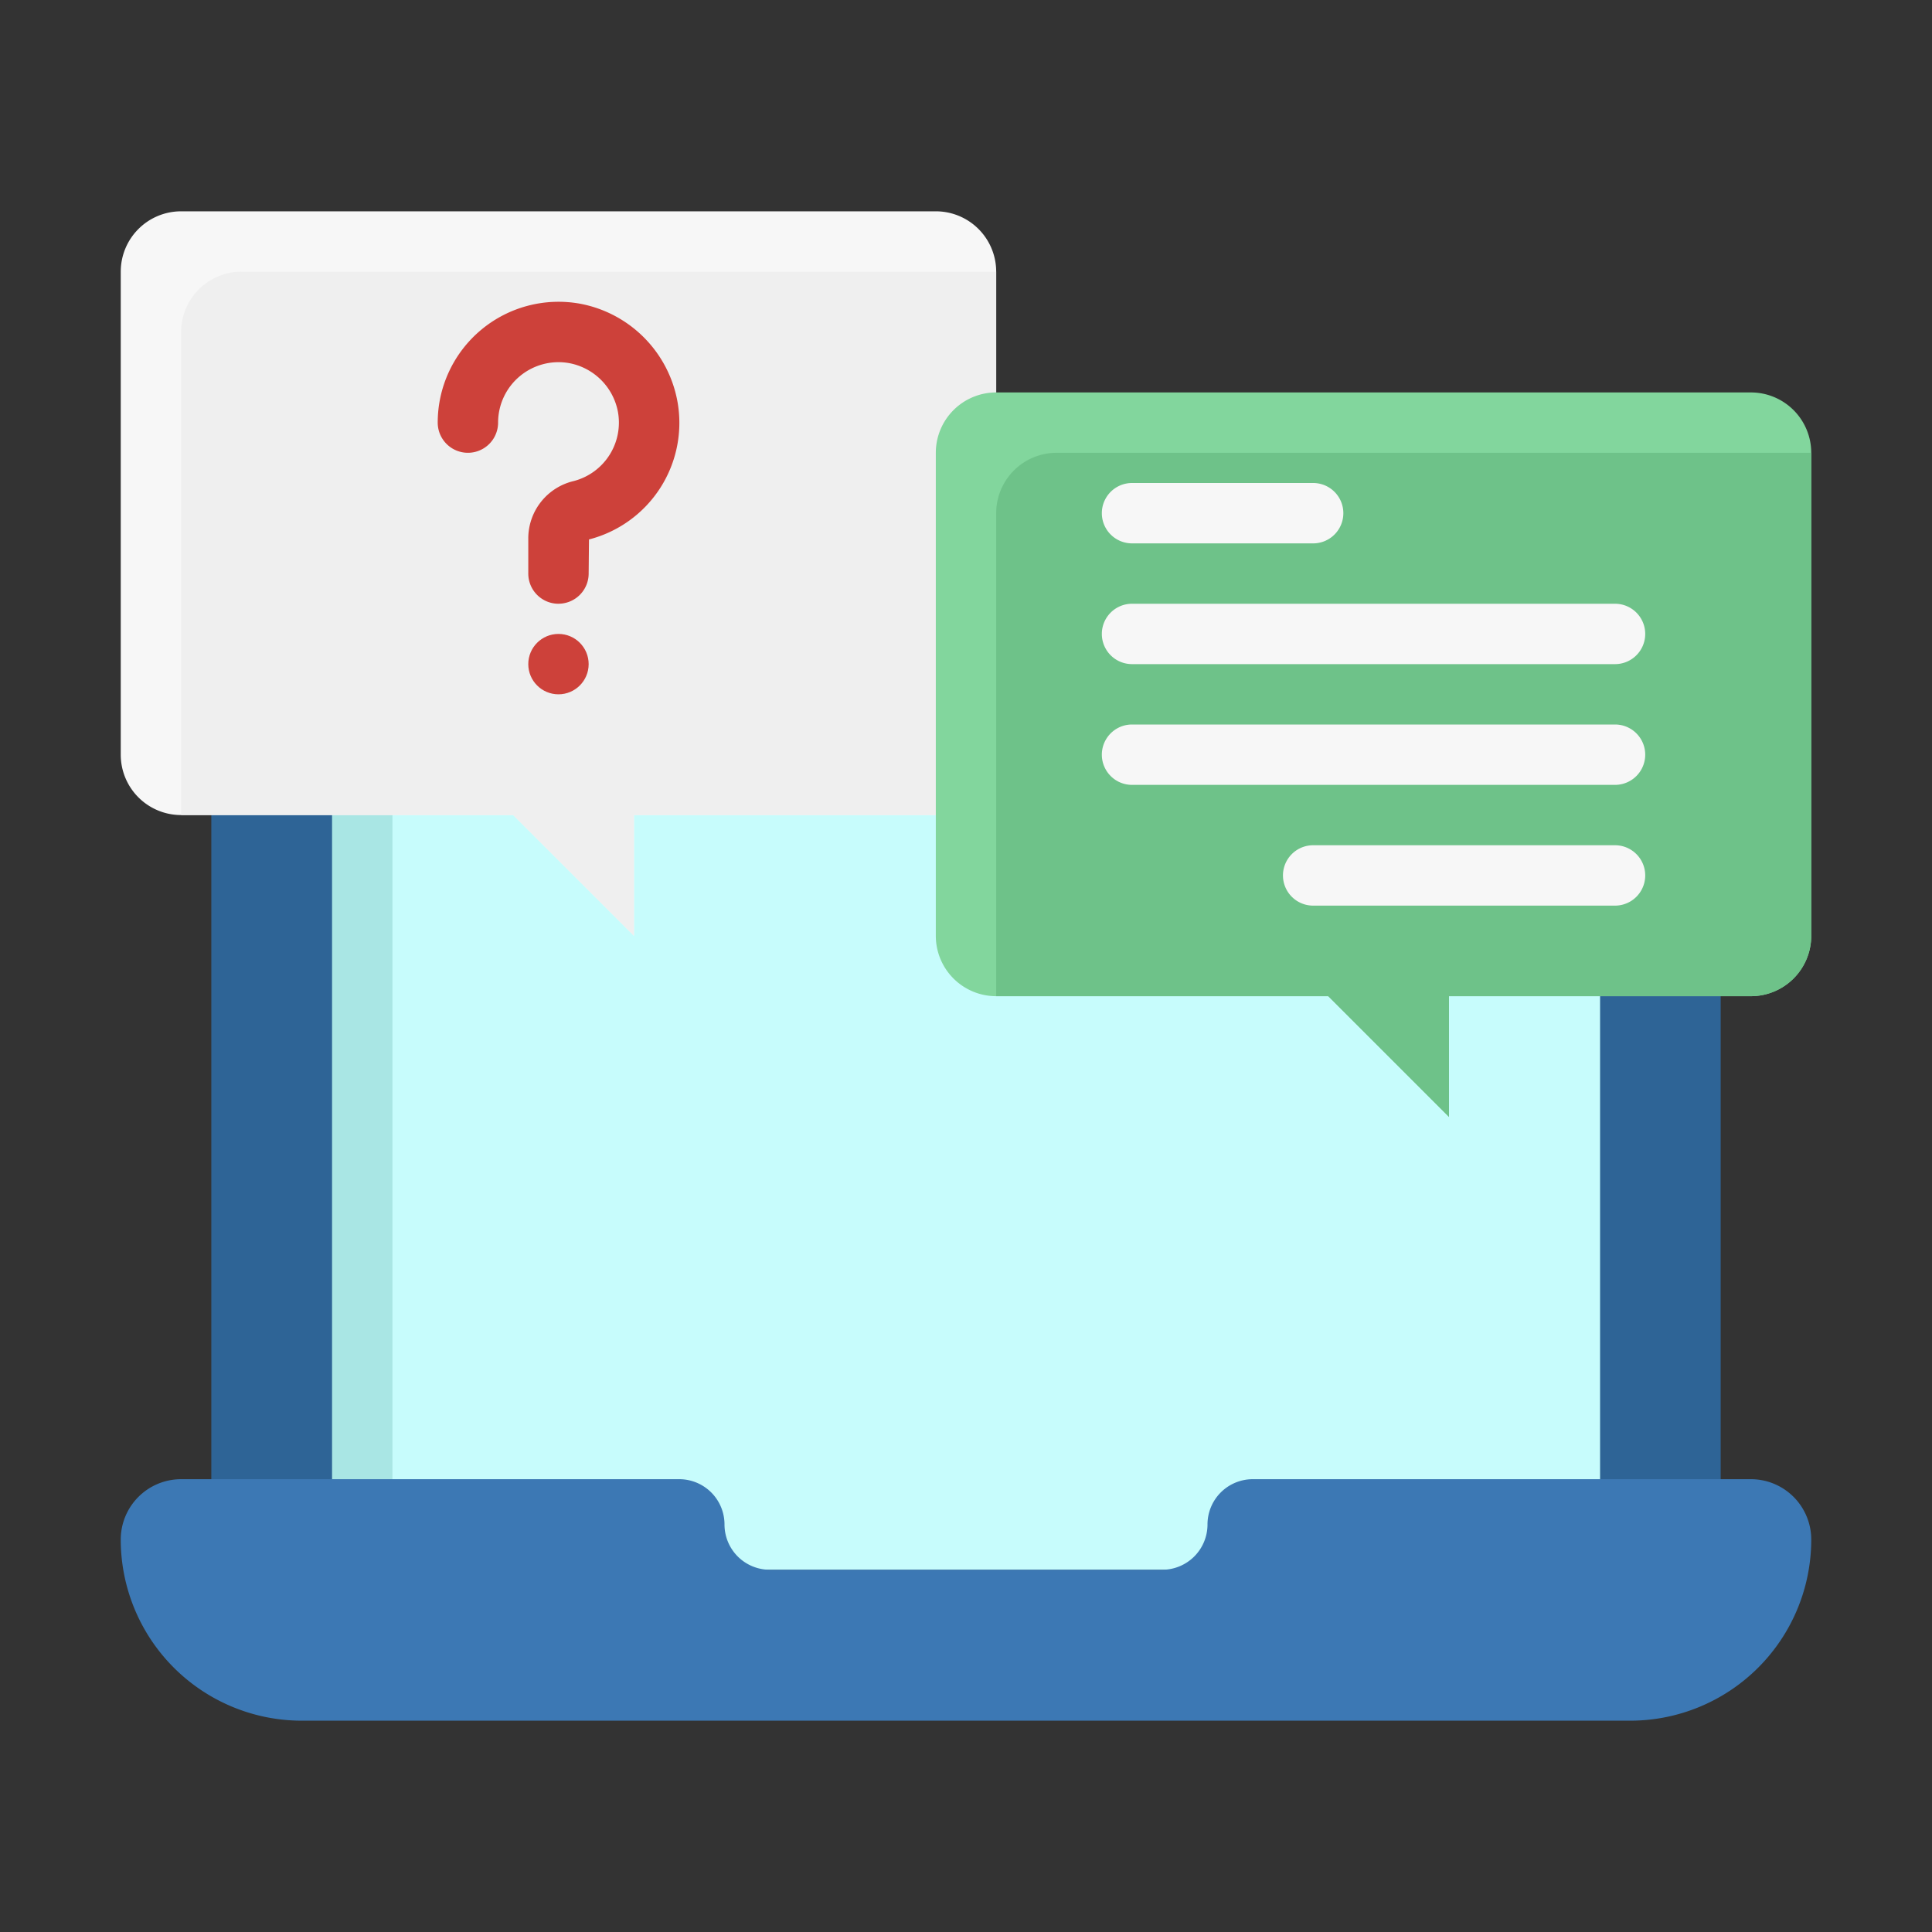
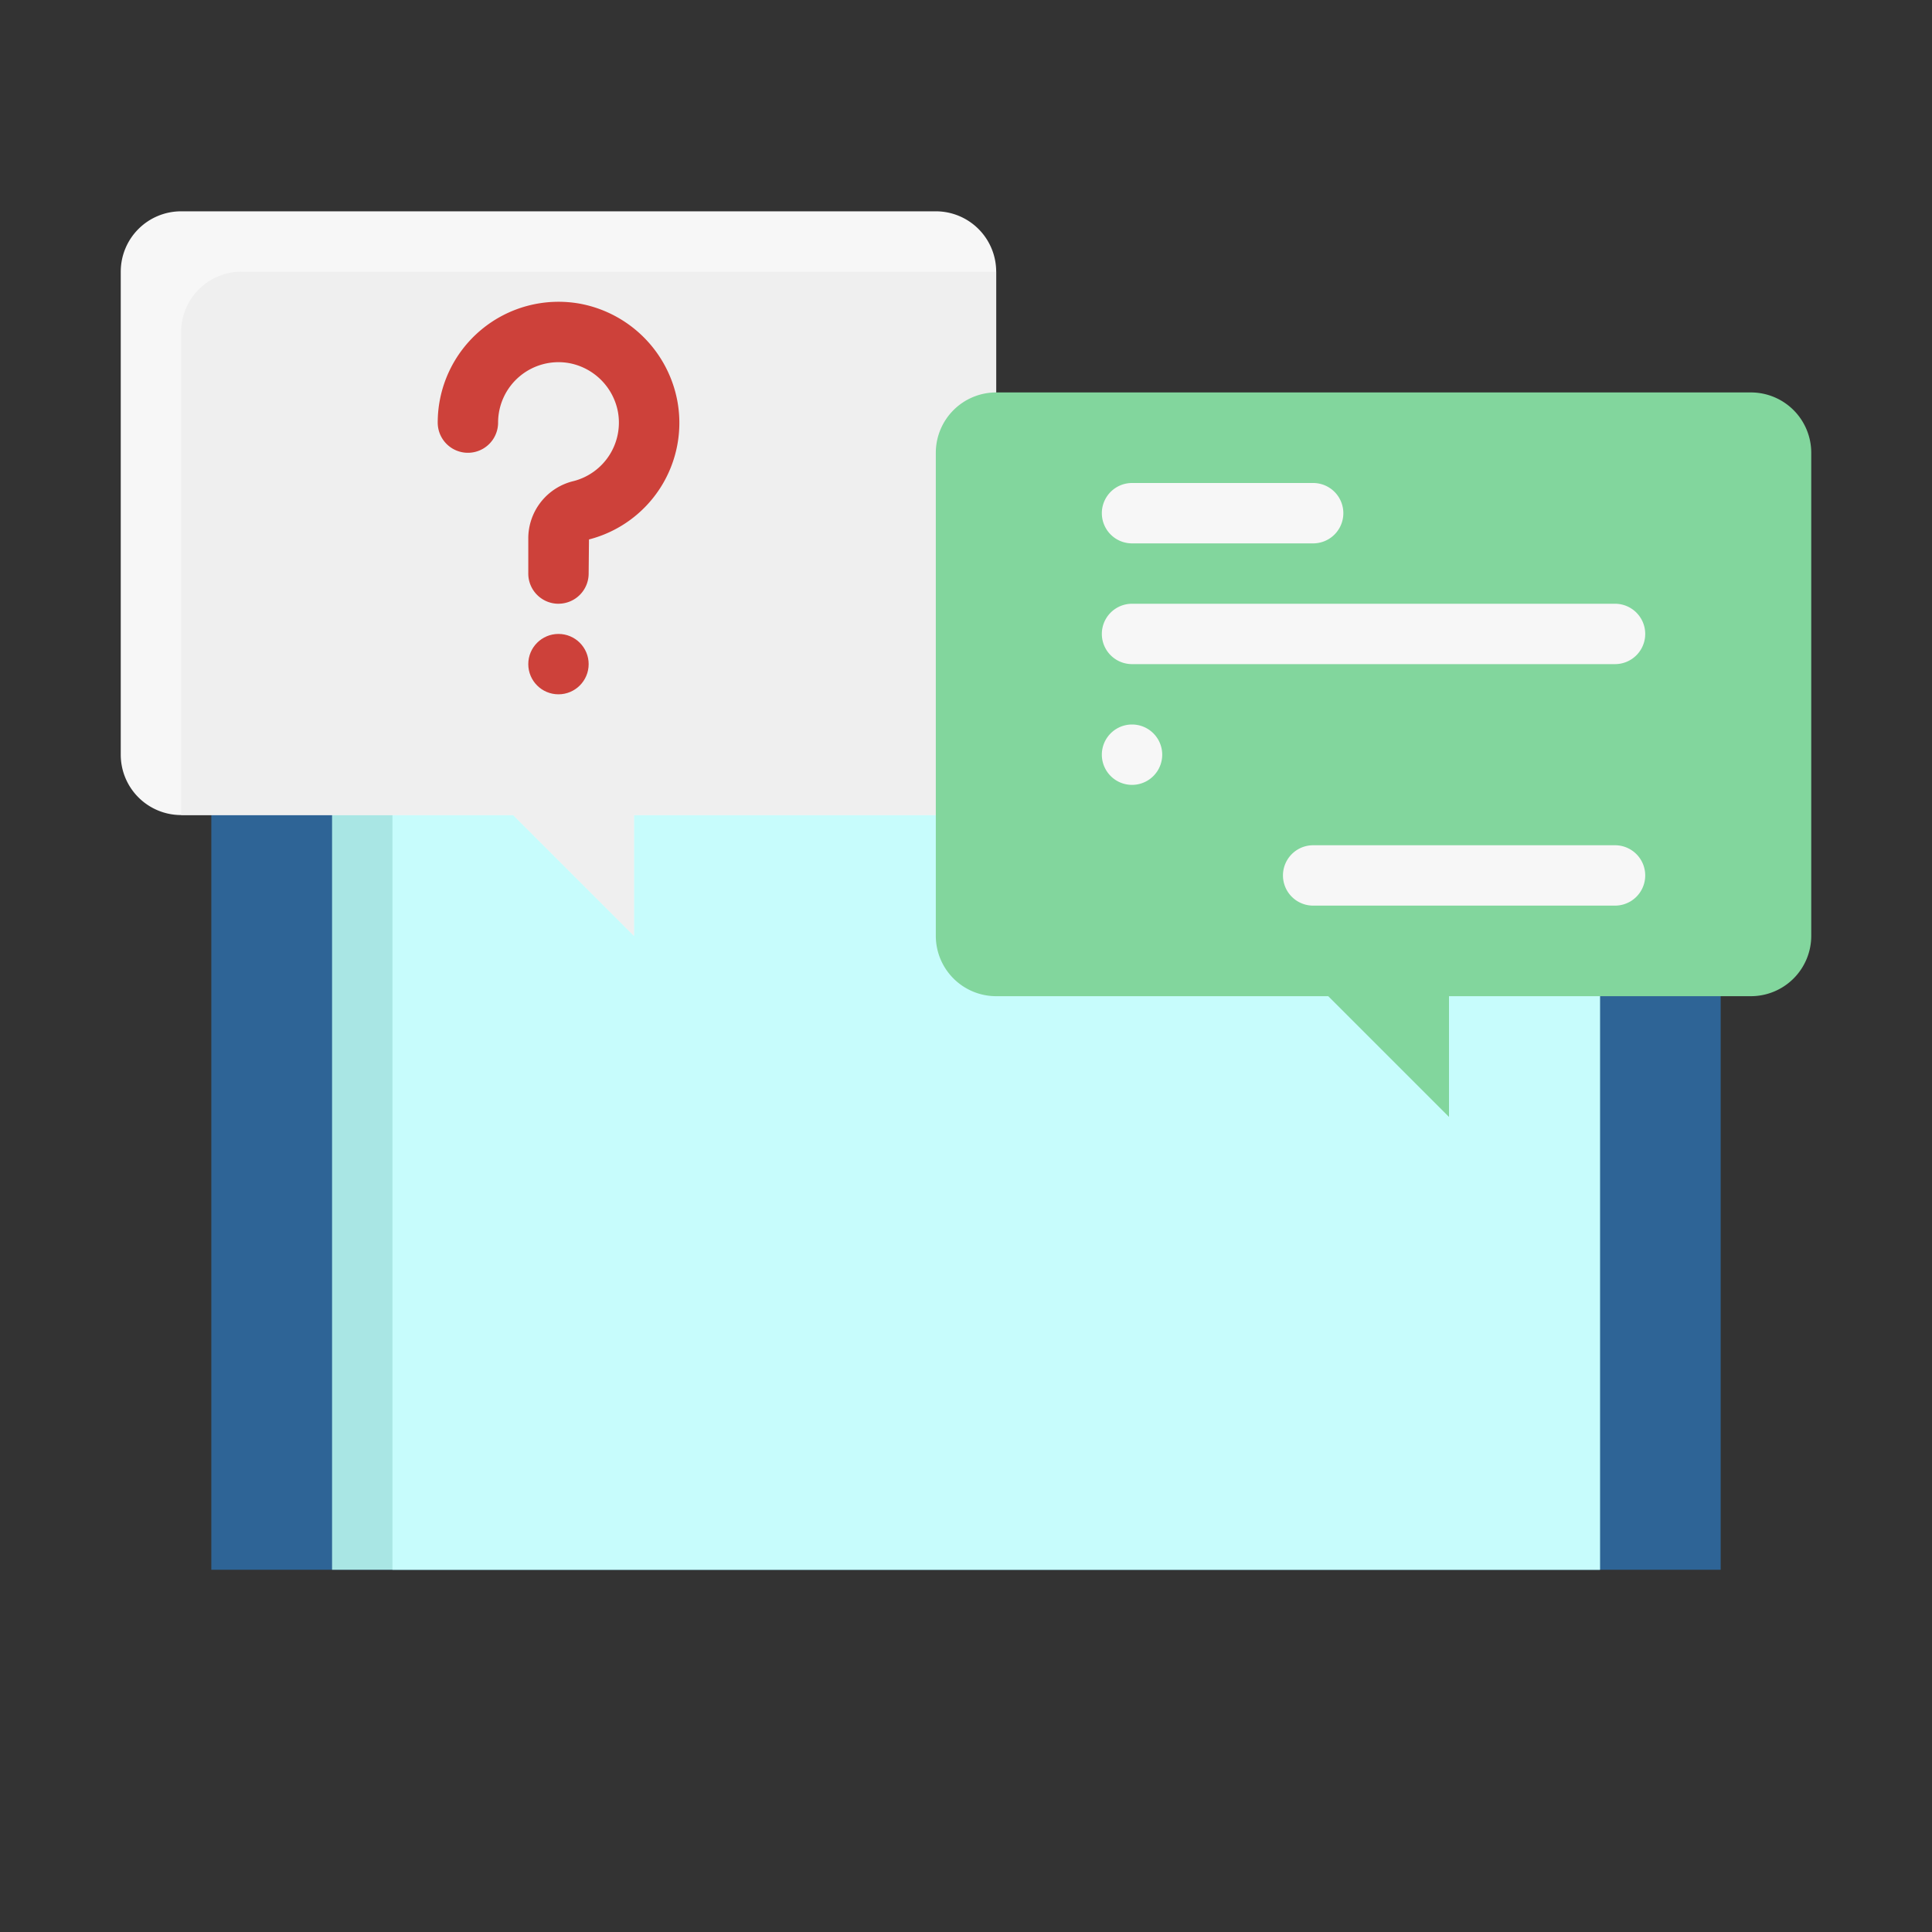
<svg xmlns="http://www.w3.org/2000/svg" id="Flat" height="512" viewBox="0 0 64 64" width="512">
  <rect x="0" y="0" width="64" height="64" fill="#333333" stroke="none" />
  <path d="m11 17h42a4 4 0 0 1 4 4v31a0 0 0 0 1 0 0h-50a0 0 0 0 1 0 0v-31a4 4 0 0 1 4-4z" fill="#2e6496" />
  <path d="m16.5 15.5h31v42h-31z" fill="#a9e6e4" transform="matrix(0 1 -1 0 68.5 4.5)" />
  <path d="m13 21h40v31h-40z" fill="#c7fcfc" />
-   <path d="m54 57h-44a6 6 0 0 1 -6-6 2 2 0 0 1 2-2h16.5a1.5 1.5 0 0 1 1.5 1.5 1.5 1.5 0 0 0 1.5 1.5h13a1.5 1.5 0 0 0 1.5-1.5 1.5 1.5 0 0 1 1.5-1.5h16.5a2 2 0 0 1 2 2 6 6 0 0 1 -6 6z" fill="#3c78b4" />
  <path d="m33 9v16a2 2 0 0 1 -2 2h-10v4l-4-4h-11a2 2 0 0 1 -2-2v-16a2 2 0 0 1 2-2h25a2 2 0 0 1 2 2z" fill="#f7f7f7" />
  <path d="m6 11v16h11l4 4v-4h10a2 2 0 0 0 2-2v-16h-25a2 2 0 0 0 -2 2z" fill="#efefef" />
  <path d="m18.5 20a1 1 0 0 1 -1-1v-1.177a1.952 1.952 0 0 1 1.507-1.888 2 2 0 0 0 1.46-2.307 2.023 2.023 0 0 0 -1.596-1.596 2.002 2.002 0 0 0 -2.371 1.967 1 1 0 0 1 -2 0 4.003 4.003 0 0 1 4.717-3.938 4.034 4.034 0 0 1 3.221 3.221 3.988 3.988 0 0 1 -2.927 4.588l-.011 1.129a1 1 0 0 1 -1 1z" fill="#cd413a" />
  <circle cx="18.5" cy="22" fill="#cd413a" r="1" />
  <path d="m60 15v16a2 2 0 0 1 -2 2h-10v4l-4-4h-11a2 2 0 0 1 -2-2v-16a2 2 0 0 1 2-2h25a2 2 0 0 1 2 2z" fill="#82d69d" />
-   <path d="m58 33a2 2 0 0 0 2-2v-16h-25a2 2 0 0 0 -2 2v16h11l2 2 2 2v-4z" fill="#6ec289" />
  <g fill="#f7f7f7">
    <path d="m43.5 18h-6a1 1 0 0 1 0-2h6a1 1 0 0 1 0 2z" />
    <path d="m53.5 22h-16a1 1 0 0 1 0-2h16a1 1 0 0 1 0 2z" />
-     <path d="m53.5 26h-16a1 1 0 0 1 0-2h16a1 1 0 0 1 0 2z" />
+     <path d="m53.5 26h-16a1 1 0 0 1 0-2a1 1 0 0 1 0 2z" />
    <path d="m53.5 30h-10a1 1 0 0 1 0-2h10a1 1 0 0 1 0 2z" />
  </g>
</svg>